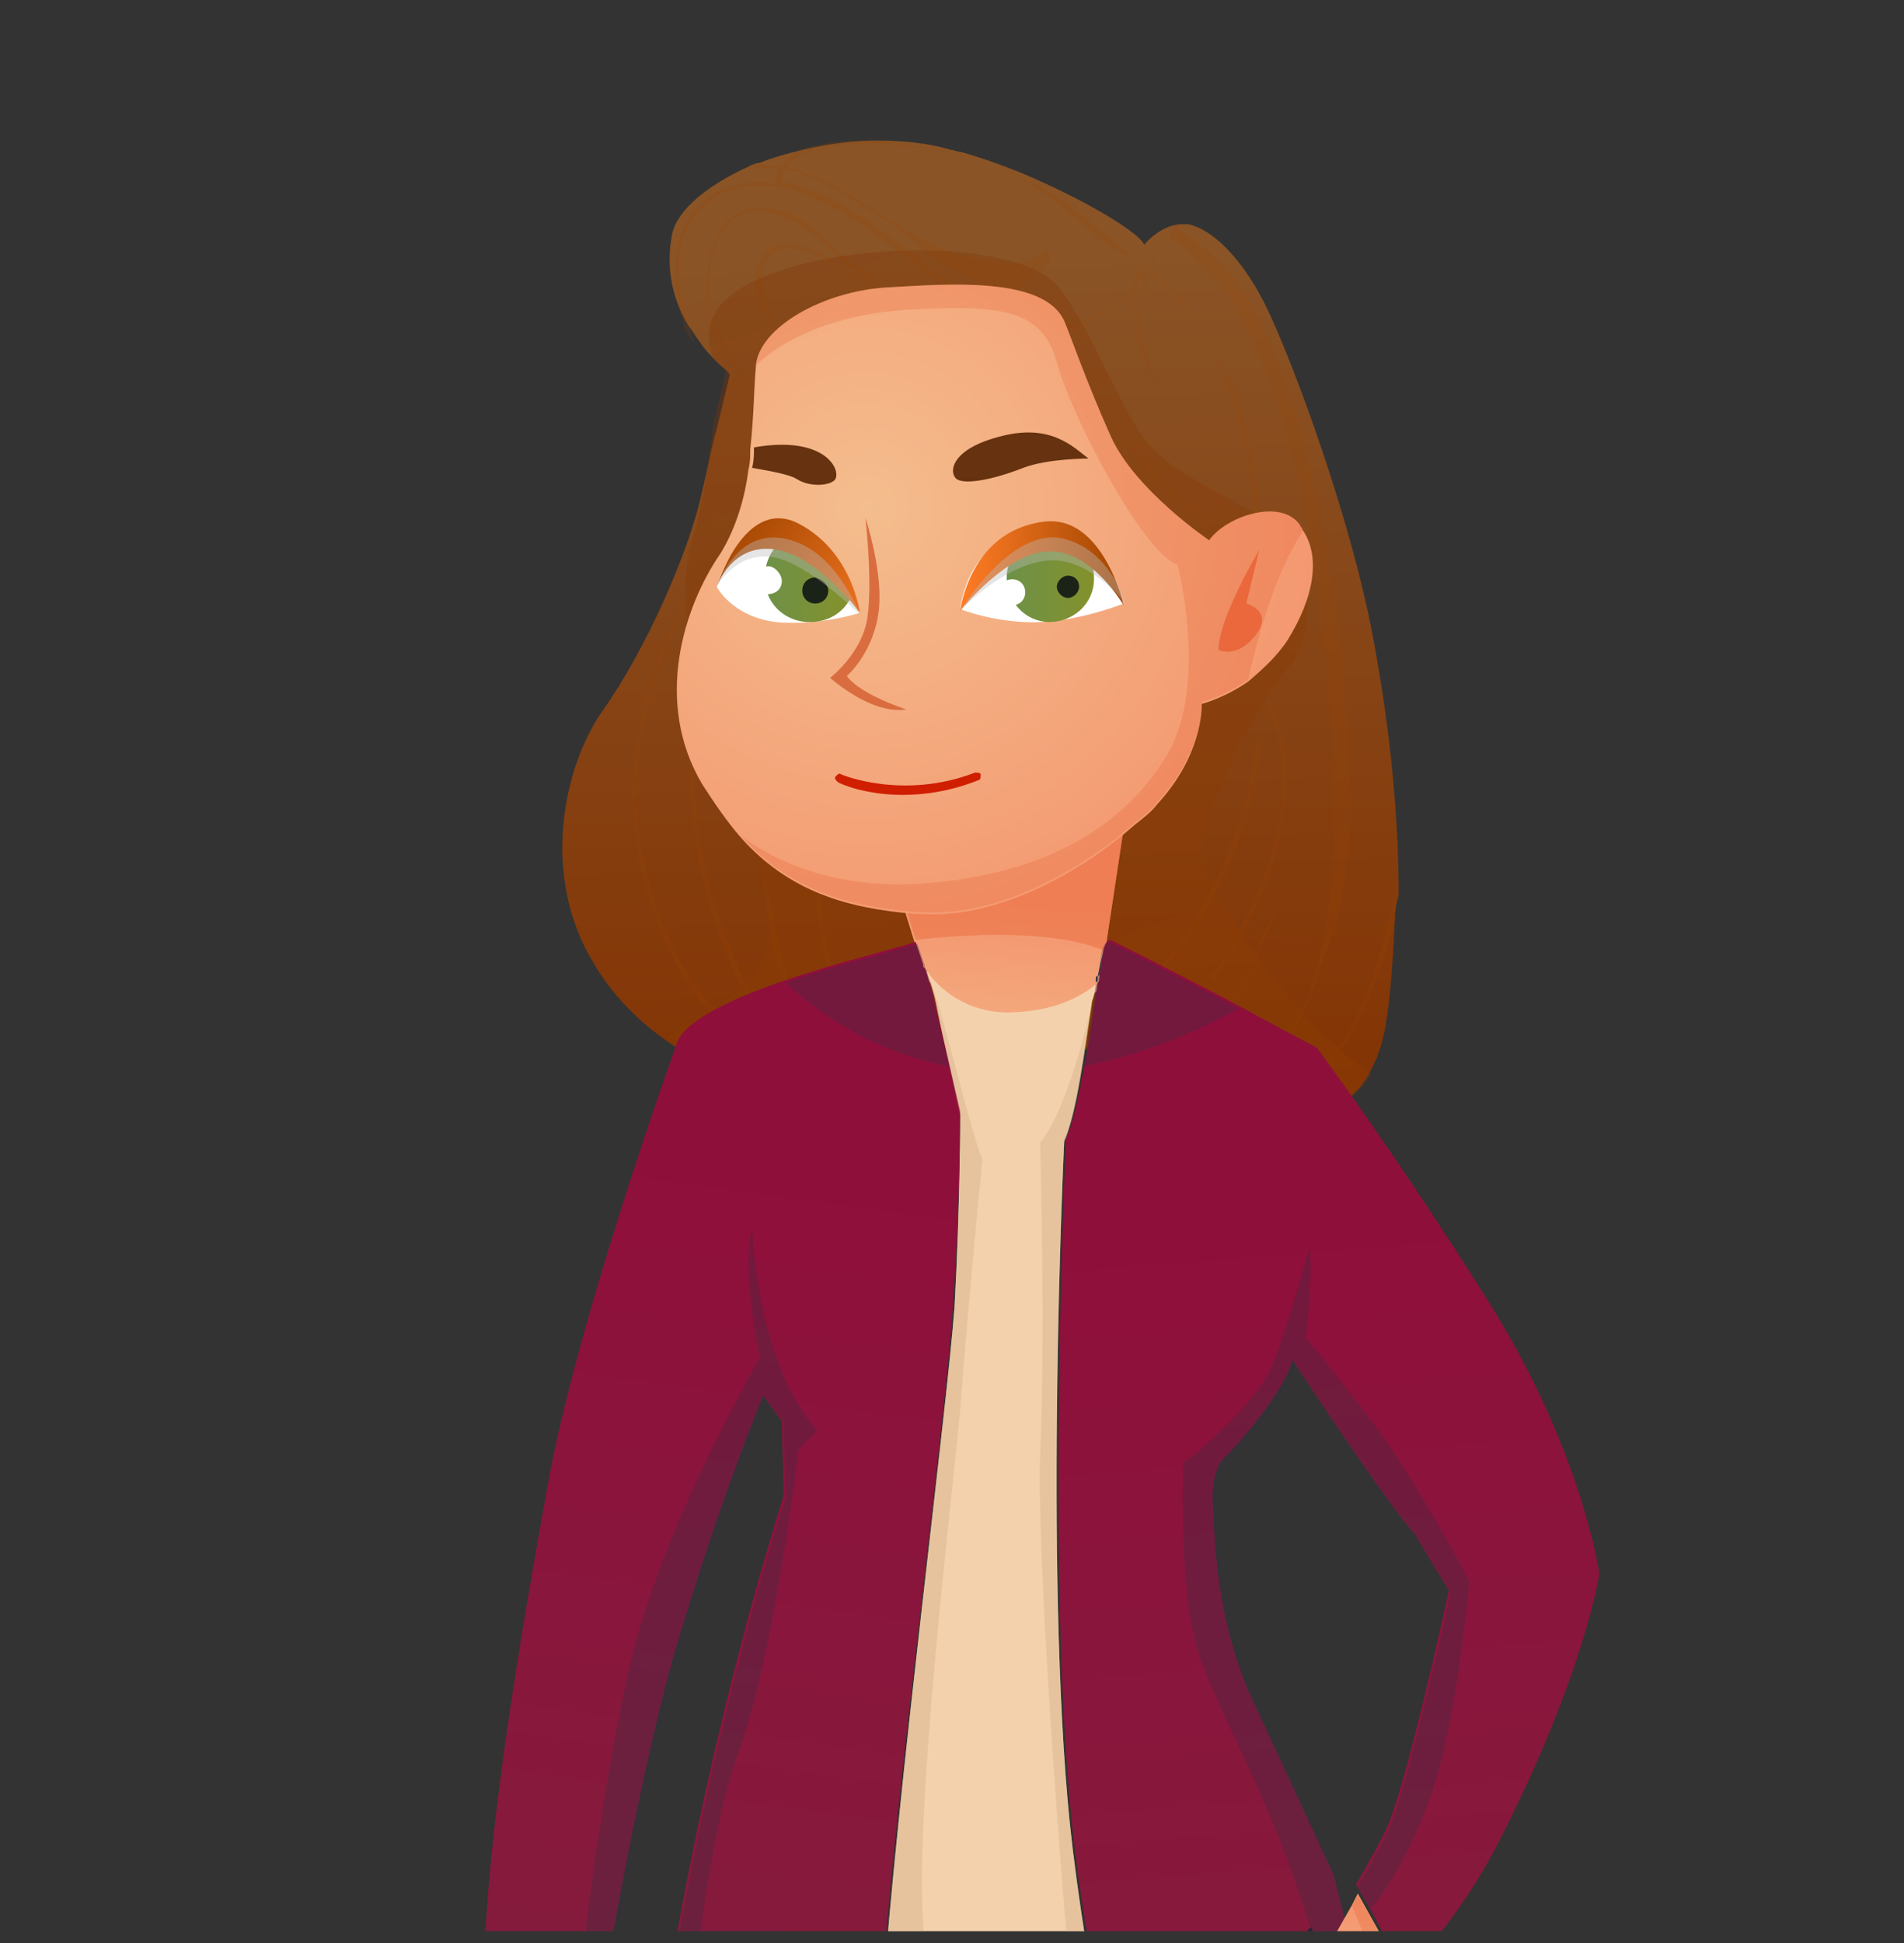
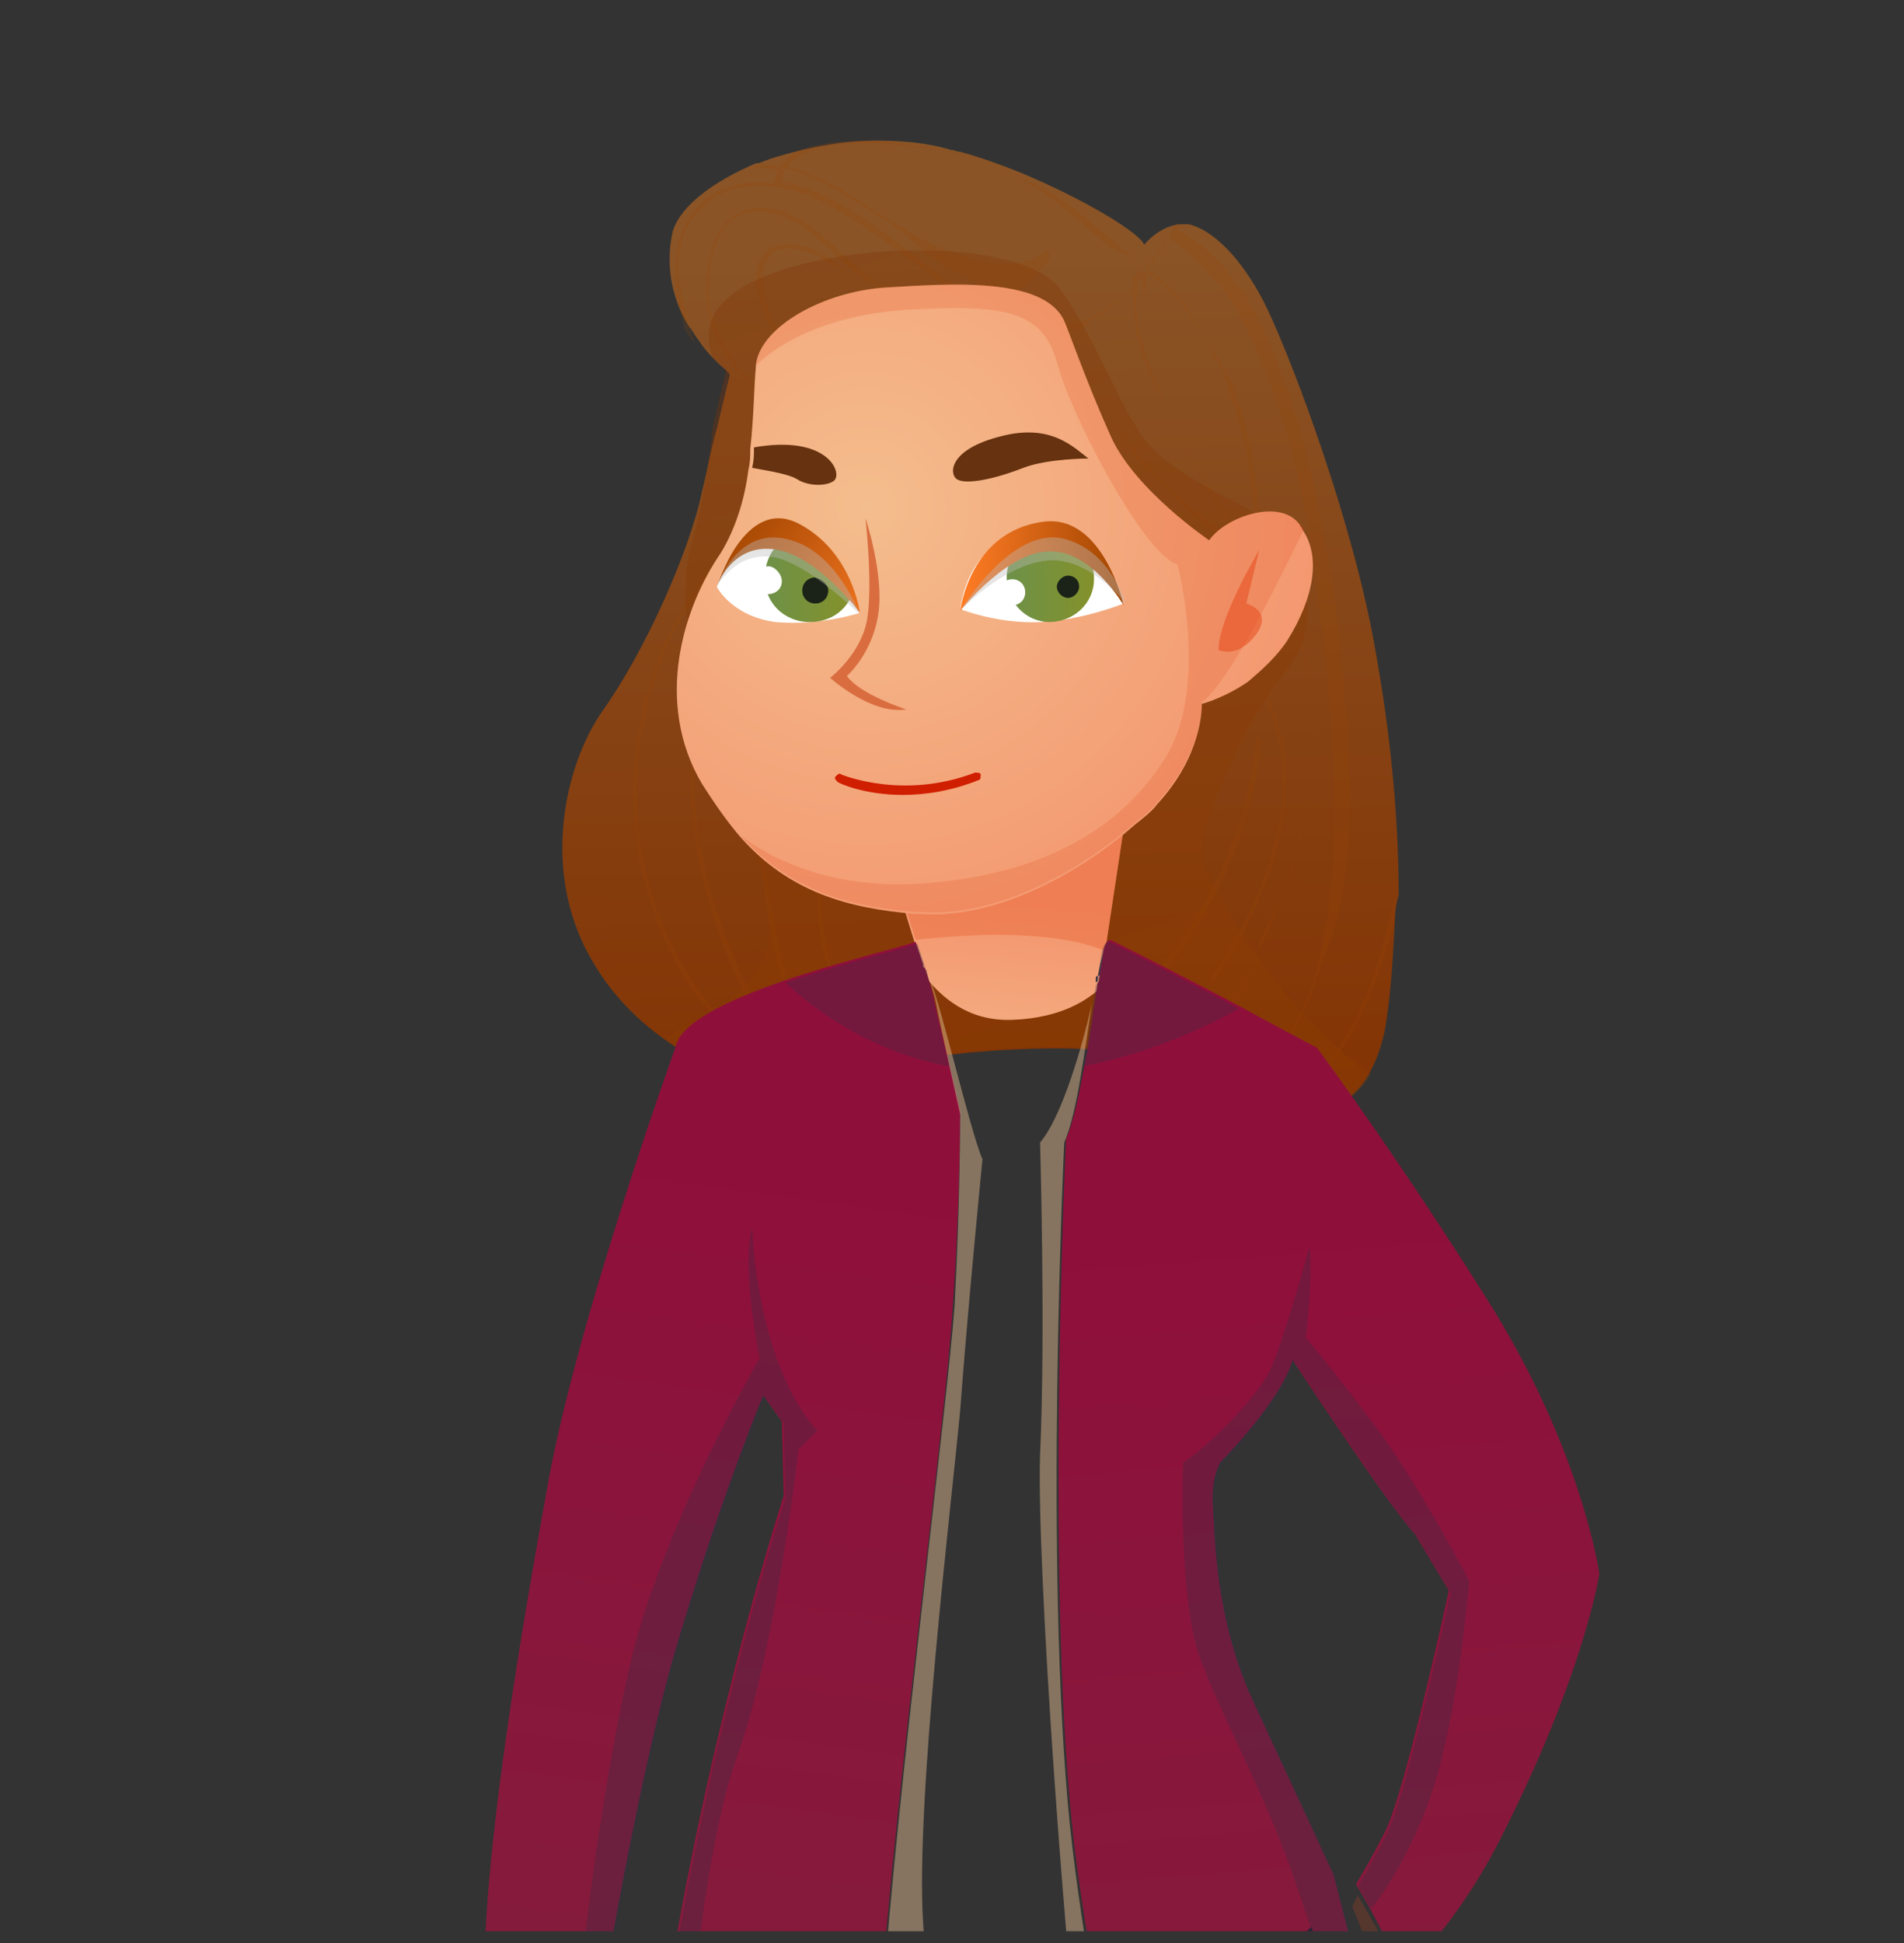
<svg xmlns="http://www.w3.org/2000/svg" width="50" height="51" viewBox="0 0 50 51" fill="none">
  <rect x="0" y="0" width="50" height="51" fill="#333333" stroke="none" />
  <g clip-path="url(#clip0_4268_46151)">
    <path d="M26.728 23.11C25.313 23.402 24.093 23.793 24.093 23.793L24.142 23.89C24.191 23.89 24.24 23.89 24.288 23.89C26.338 24.037 28.582 22.719 29.899 21.548L30.046 20.768C29.948 20.816 28.143 22.817 26.728 23.11Z" fill="url(#paint0_linear_4268_46151)" />
    <path d="M36.633 24.086C36.584 25.062 36.535 25.989 36.389 26.916C36.291 27.453 36.145 27.843 35.95 28.184C35.413 29.112 34.584 29.307 33.705 29.209C33.657 29.209 33.608 29.209 33.559 29.209C33.364 29.16 33.169 29.112 32.974 29.063C32.925 29.063 32.876 29.014 32.876 29.014C32.339 28.819 31.9 28.526 31.51 28.233C31.412 28.136 31.266 28.038 31.071 27.989C31.022 27.989 30.973 27.941 30.973 27.941C29.217 27.258 25.313 27.502 22.971 27.989C22.922 27.989 22.874 27.989 22.874 28.038C22.63 28.087 22.386 28.136 22.191 28.233C22.093 28.282 21.995 28.282 21.947 28.282C21.898 28.282 21.849 28.282 21.8 28.331C21.605 28.38 21.41 28.38 21.215 28.428C21.166 28.428 21.117 28.428 21.068 28.428H21.02C20.971 28.428 20.873 28.428 20.825 28.428C19.702 28.428 18.531 28.038 17.555 27.355C16.775 26.818 16.092 26.135 15.604 25.306C14.189 23.013 14.774 20.134 15.848 18.622C16.921 17.109 18.092 14.523 18.434 12.913C18.58 12.327 18.678 11.742 18.824 11.254C19.019 10.425 19.166 9.839 19.166 9.839C19.117 9.742 18.97 9.644 18.824 9.498C18.678 9.351 18.483 9.156 18.336 8.912C18.239 8.814 18.19 8.668 18.092 8.571C17.702 7.936 17.458 7.107 17.653 6.131C17.799 5.497 18.58 4.862 19.654 4.374C19.751 4.326 19.849 4.277 19.946 4.277C20.288 4.131 20.678 4.033 21.068 3.935C21.703 3.789 22.337 3.691 23.02 3.691C23.654 3.691 24.337 3.74 24.972 3.935C25.069 3.935 25.118 3.984 25.216 3.984C25.752 4.131 26.289 4.326 26.777 4.521C28.534 5.253 29.948 6.131 30.046 6.424C30.046 6.424 30.436 5.936 30.973 5.887C31.022 5.887 31.071 5.887 31.119 5.887C31.168 5.887 31.168 5.887 31.217 5.887C31.851 6.033 32.583 6.765 33.169 7.887C33.754 9.01 35.315 13.059 35.998 16.426C36.438 18.67 36.73 21.11 36.73 23.501C36.682 23.647 36.633 23.891 36.633 24.086Z" fill="url(#paint1_linear_4268_46151)" />
    <g opacity="0.4">
      <path opacity="0.4" d="M35.413 19.744C35.413 19.5 35.413 19.256 35.365 18.963C35.267 17.548 35.121 16.084 34.877 14.669C34.877 14.523 34.828 14.328 34.779 14.181C34.486 12.474 34.096 10.864 33.462 9.302C33.169 8.571 32.828 7.839 32.34 7.253C31.949 6.765 31.51 6.326 30.925 6.033C30.973 5.985 30.973 5.936 31.022 5.887C30.973 5.887 30.925 5.887 30.876 5.887C30.681 6.229 30.485 6.619 30.242 6.96C30.193 6.96 30.144 7.009 30.193 7.058C30.144 7.107 30.095 7.448 30.095 7.497L30.046 7.79C29.949 6.57 29.51 6.716 29.119 6.473C28.534 6.033 27.948 5.399 27.314 5.009C27.119 4.911 26.875 4.716 26.68 4.618C26.192 4.374 25.655 4.179 25.119 4.033C24.875 3.984 24.679 3.935 24.435 3.887C23.948 3.789 23.46 3.74 22.972 3.691C22.581 3.691 22.191 3.691 21.801 3.74C21.557 3.789 21.264 3.838 21.02 3.935C20.825 4.033 20.63 4.179 20.483 4.374C20.288 4.326 20.093 4.326 19.898 4.326C19.8 4.374 19.703 4.423 19.605 4.423C19.898 4.374 20.191 4.423 20.434 4.472C20.386 4.57 20.337 4.667 20.337 4.814C19.898 4.765 19.459 4.765 19.02 4.96C17.653 5.448 17.556 7.107 17.897 8.327C17.946 8.424 17.946 8.571 17.995 8.668C18.093 8.814 18.141 8.912 18.239 9.01C17.849 7.692 17.41 6.18 18.678 5.253C19.264 4.814 20.142 4.814 20.825 5.009C21.654 5.253 22.386 5.741 23.069 6.229C23.313 6.375 23.508 6.57 23.752 6.716C24.143 7.009 24.484 7.253 24.875 7.546C24.972 7.595 25.07 7.692 25.216 7.741C25.411 7.887 25.655 8.034 25.899 8.131C25.948 8.18 25.997 8.18 26.046 8.229C25.509 8.571 24.875 8.424 24.289 8.18C23.948 8.034 23.655 7.839 23.362 7.643C23.167 7.546 23.02 7.4 22.874 7.302C22.728 7.204 22.533 7.058 22.386 6.912C21.703 6.277 21.02 5.497 20.044 5.448C18.873 5.399 18.581 6.57 18.532 7.546C18.532 7.936 18.581 8.327 18.727 8.668C18.873 9.01 19.068 9.351 19.312 9.644C19.508 9.888 19.703 10.083 19.947 10.327C20.093 10.473 20.239 10.571 20.386 10.717C20.434 10.766 20.483 10.668 20.434 10.62C20.239 10.473 20.093 10.327 19.898 10.181C19.752 10.034 19.556 9.839 19.41 9.644C19.117 9.302 18.922 8.912 18.776 8.522C18.629 8.131 18.581 7.741 18.629 7.302C18.678 6.765 18.776 6.229 19.166 5.838C19.654 5.35 20.434 5.594 20.971 5.887C21.41 6.18 21.801 6.57 22.191 6.912C22.191 6.912 22.24 6.912 22.24 6.96C22.532 7.204 22.874 7.448 23.167 7.692C23.264 7.79 23.411 7.839 23.508 7.936C23.557 7.985 23.606 7.985 23.655 8.034C23.362 8.034 23.118 7.936 22.874 7.741C22.581 7.497 22.289 7.204 21.996 6.96C21.947 6.96 21.947 6.912 21.898 6.863C21.508 6.57 20.971 6.326 20.483 6.424C19.995 6.473 19.8 7.009 19.849 7.448C19.849 7.497 19.849 7.546 19.898 7.595C19.947 8.083 20.142 8.473 20.434 8.863C20.483 8.961 20.581 9.058 20.678 9.156C20.776 9.302 20.874 9.4 21.02 9.546C21.069 9.595 21.118 9.546 21.118 9.546V9.498C21.02 9.4 20.874 9.254 20.776 9.156C20.678 9.058 20.63 8.961 20.532 8.814C20.288 8.424 20.093 8.034 20.044 7.546C19.995 7.253 20.044 6.912 20.288 6.668C20.483 6.473 20.825 6.521 21.02 6.57C21.362 6.619 21.605 6.814 21.898 6.96C22.093 7.107 22.289 7.302 22.484 7.448C22.581 7.546 22.679 7.643 22.776 7.692C23.069 7.936 23.411 8.083 23.801 8.034C23.85 8.034 23.85 7.985 23.85 7.985C23.948 8.034 24.143 8.083 24.24 8.131C24.923 8.473 25.802 8.668 26.387 8.278C26.387 8.473 27.119 8.619 27.509 8.668C27.558 8.668 27.558 8.668 27.607 8.668C27.802 8.717 27.997 8.668 28.192 8.668C28.29 8.668 28.387 8.619 28.485 8.571C28.534 8.571 28.583 8.571 28.631 8.522C28.631 8.619 28.631 8.717 28.631 8.814C28.631 8.912 28.631 9.01 28.631 9.107C28.729 10.229 29.266 11.303 29.998 12.181C30.437 12.718 30.973 13.206 31.51 13.645C31.657 13.791 31.852 13.938 31.998 14.035C32.193 14.181 32.388 14.279 32.584 14.474V14.425C32.681 14.425 32.779 14.669 32.876 14.767C32.876 14.767 32.925 14.816 32.925 14.865C32.974 14.913 32.974 14.913 33.023 14.962C33.071 15.011 33.071 15.06 33.12 15.108C33.267 15.255 33.364 15.45 33.511 15.596C33.706 15.889 33.901 16.231 34.047 16.621C34.145 16.816 34.194 17.011 34.242 17.206C34.389 17.841 34.486 18.475 34.486 19.109C34.486 20.476 34.242 21.842 33.852 23.061C33.657 23.793 33.023 24.476 33.023 25.111C33.023 25.208 32.925 25.257 32.876 25.355C32.876 25.355 32.876 25.355 32.876 25.404C32.876 25.452 32.828 25.501 32.828 25.501C32.681 25.794 32.486 26.087 32.291 26.379C32.193 26.574 32.047 26.77 31.9 26.916C31.657 27.258 31.315 27.648 31.022 27.941C31.071 27.941 31.12 27.989 31.12 27.989C31.461 27.599 31.803 27.209 32.096 26.77C32.193 26.623 32.291 26.526 32.34 26.379C32.535 26.087 32.681 25.843 32.828 25.55C32.828 25.55 32.828 25.55 32.828 25.501V25.452C32.876 25.404 32.876 25.306 32.925 25.257C32.925 25.208 32.974 25.16 32.974 25.111C33.559 23.988 33.998 22.769 34.242 21.5C34.389 20.671 34.486 19.841 34.486 18.963C34.486 18.28 34.389 17.548 34.194 16.914C34.145 16.719 34.096 16.572 33.998 16.377C33.852 16.036 33.657 15.694 33.462 15.352C33.315 15.157 33.169 14.913 32.974 14.718L32.925 14.669C32.828 14.572 32.681 14.425 32.535 14.328C32.535 14.328 32.535 14.328 32.486 14.328C32.34 14.328 32.144 14.035 31.998 13.889C31.705 13.694 31.461 13.45 31.169 13.255C30.681 12.864 30.29 12.376 29.851 11.888C29.168 11.059 28.631 10.083 28.631 9.01C28.631 8.814 28.583 8.619 28.583 8.424C29.071 8.18 29.51 7.839 29.9 7.4C29.802 7.936 29.851 8.473 29.998 8.961C30.193 9.742 30.534 10.473 30.827 11.108C31.12 11.742 31.461 12.376 31.803 12.962C31.949 13.206 32.096 13.45 32.242 13.645C32.291 13.742 32.242 13.791 32.34 13.889H32.242C32.828 14.084 32.632 14.328 32.779 14.523C32.779 14.523 32.828 14.572 32.876 14.572C32.876 14.621 32.974 14.621 32.974 14.669C33.071 14.816 33.218 14.962 33.315 15.108C33.364 15.157 33.462 15.108 33.413 15.011C33.315 14.913 33.218 14.767 33.12 14.669C33.071 14.572 32.974 14.523 32.925 14.425H32.828C32.632 14.181 32.828 13.938 32.193 13.694H32.291H32.34C32.34 13.645 32.34 13.645 32.291 13.645C32.193 13.45 32.047 13.303 31.949 13.108C31.559 12.523 31.217 11.888 30.925 11.303C30.583 10.571 30.095 9.79 29.9 9.01C29.754 8.424 29.754 7.839 29.754 7.253C29.754 7.204 29.949 7.156 29.998 7.107C30.534 7.351 30.973 7.887 31.266 8.327C31.413 8.522 31.559 8.717 31.657 8.912C31.852 9.254 32.047 9.644 32.193 10.034V10.083C32.632 11.156 32.828 12.327 32.925 13.45C32.925 13.547 32.925 13.694 32.974 13.791C32.974 13.938 33.023 14.133 33.023 14.279C33.023 14.328 33.12 14.377 33.12 14.279C33.12 14.181 33.12 14.035 33.12 13.938C33.12 13.791 33.12 13.596 33.071 13.45C32.974 12.279 32.779 11.108 32.34 10.034C32.291 9.937 32.242 9.839 32.144 9.742H32.096C32.096 9.449 31.852 9.205 31.705 8.961C31.559 8.717 31.413 8.473 31.266 8.229C30.973 7.79 30.583 7.302 30.095 7.058C30.193 6.912 30.29 6.814 30.388 6.668C30.485 6.521 30.583 6.375 30.632 6.229C31.217 6.521 31.51 7.009 32.096 7.546C32.535 8.18 32.876 8.912 33.169 9.595C33.852 11.254 34.242 13.011 34.486 14.767C34.486 14.767 34.486 14.767 34.486 14.816C34.681 16.231 34.877 17.646 34.974 19.109C35.023 19.597 35.023 20.085 35.023 20.573C35.072 22.427 34.974 24.428 34.34 26.184C34.242 26.428 34.145 26.623 34.047 26.818C33.95 27.014 33.852 27.209 33.755 27.355C33.657 27.502 33.559 27.648 33.462 27.794C33.218 28.184 32.925 28.575 32.632 28.965C32.632 28.965 32.632 29.014 32.584 29.014C32.584 29.014 32.584 29.014 32.632 29.014H32.681C32.974 28.575 33.315 28.184 33.559 27.745C33.657 27.599 33.706 27.502 33.803 27.355C33.901 27.209 33.998 27.014 34.096 26.818C34.34 26.379 34.535 25.891 34.681 25.355C35.462 23.549 35.511 21.598 35.413 19.744ZM28.631 8.327C28.631 8.327 28.583 8.327 28.583 8.375C28.534 8.375 28.436 8.424 28.387 8.424C28.29 8.473 28.192 8.473 28.095 8.473C27.997 8.473 27.9 8.522 27.753 8.522C27.607 8.522 27.412 8.619 27.265 8.619C26.924 8.571 26.533 8.327 26.192 8.327C25.802 7.741 25.46 7.79 25.167 7.595V7.546C24.777 7.302 24.387 7.009 24.045 6.716C23.703 6.473 23.411 6.229 23.069 5.985C22.289 5.448 21.459 4.911 20.532 4.765C20.532 4.667 20.581 4.521 20.63 4.423C21.557 4.667 22.533 5.35 23.264 5.789C23.801 6.131 24.484 6.912 25.167 7.156C25.558 7.302 25.997 7.741 26.387 7.741C26.777 7.741 27.216 7.156 27.558 6.863C27.607 6.814 27.558 6.521 27.46 6.57C26.729 7.156 25.802 6.912 25.021 6.619C24.191 6.326 23.46 5.838 22.776 5.399C22.191 5.009 21.459 4.57 20.678 4.374C20.971 3.984 21.605 3.838 22.093 3.789C22.923 3.74 23.752 3.789 24.533 3.935C25.509 4.082 26.387 4.423 27.216 4.862C27.802 5.155 28.339 5.545 28.827 5.985C29.217 6.326 29.9 6.716 29.998 7.302C29.558 7.741 29.119 8.083 28.631 8.327Z" fill="#9F4400" />
      <path opacity="0.4" d="M33.364 18.427C33.315 18.378 33.218 18.427 33.267 18.475C34.34 20.817 33.169 23.696 31.803 25.648C31.754 25.696 31.852 25.794 31.9 25.696C33.267 23.745 34.438 20.817 33.364 18.427Z" fill="#9F4400" />
      <path opacity="0.4" d="M32.974 19.45C32.73 22.182 31.267 24.915 29.217 26.671C29.169 26.72 29.217 26.818 29.315 26.769C31.413 24.963 32.877 22.231 33.121 19.45C33.121 19.353 33.023 19.353 32.974 19.45Z" fill="#9F4400" />
      <path opacity="0.4" d="M36.634 24.085C36.487 24.72 36.292 25.354 36.048 25.94C35.804 26.623 35.463 27.257 35.024 27.842C34.633 28.33 34.146 28.77 33.706 29.209C33.658 29.209 33.609 29.209 33.56 29.209C34.048 28.721 34.585 28.282 34.975 27.745C35.414 27.159 35.756 26.476 36 25.793C36.244 25.061 36.439 24.329 36.634 23.549C36.683 23.646 36.634 23.89 36.634 24.085Z" fill="#9F4400" />
      <path opacity="0.4" d="M20.972 28.33C20.923 28.33 20.825 28.33 20.777 28.33C19.703 27.549 18.581 26.769 17.898 25.549C17.068 24.085 16.581 22.378 16.629 20.67C16.678 19.011 17.068 17.352 17.947 15.937C18.825 14.522 19.947 13.302 20.679 11.839C20.728 11.79 20.825 11.839 20.777 11.887C20.093 13.254 19.02 14.425 18.191 15.742C17.264 17.157 16.825 18.767 16.727 20.426C16.678 22.134 17.068 23.89 17.947 25.354C18.678 26.72 19.849 27.5 20.972 28.33Z" fill="#9F4400" />
      <path opacity="0.4" d="M21.167 28.331C21.118 28.331 21.069 28.331 21.02 28.331C19.898 27.014 19.118 25.404 18.63 23.745C18.288 22.525 18.044 21.257 18.142 19.988C18.191 19.354 18.337 18.72 18.581 18.085C18.825 17.5 19.069 16.914 19.215 16.28C19.215 16.231 19.362 16.231 19.313 16.329C18.971 17.549 18.288 18.671 18.239 19.988C18.191 21.208 18.386 22.428 18.727 23.599C19.264 25.355 20.045 27.014 21.167 28.331Z" fill="#9F4400" />
      <path opacity="0.4" d="M21.899 28.232C21.85 28.232 21.801 28.232 21.752 28.281C20.24 26.085 19.849 23.158 19.996 20.572C19.996 20.474 20.093 20.523 20.093 20.572C19.996 23.158 20.386 26.085 21.899 28.232Z" fill="#9F4400" />
      <path opacity="0.4" d="M22.972 27.988C22.923 27.988 22.874 27.988 22.874 28.037C21.752 26.134 21.02 23.743 21.752 21.645C21.801 21.596 21.898 21.596 21.85 21.694C21.118 23.695 21.85 26.085 22.972 27.988Z" fill="#9F4400" />
    </g>
    <path opacity="0.3" d="M35.999 28.186C34.974 29.942 32.73 29.161 31.51 28.186C30.095 27.063 24.582 27.454 22.191 28.137C20.678 28.576 18.922 28.234 17.507 27.259C17.848 27.015 18.239 26.722 18.727 26.478C20.093 25.795 20.63 24.526 19.898 22.623C19.166 20.721 17.507 16.72 18.141 14.329C18.483 13.158 18.629 12.036 18.727 11.157C18.922 10.328 19.068 9.742 19.068 9.742C19.019 9.645 18.873 9.547 18.727 9.401C18.483 8.767 18.434 7.791 20.483 7.108C22.727 6.327 26.924 6.327 27.851 7.596C28.778 8.864 29.558 11.06 30.241 11.743C30.876 12.475 32.827 13.353 32.925 13.451C33.022 13.548 35.316 15.549 33.852 17.5C32.388 19.403 31.754 21.306 31.559 22.135C31.363 22.965 33.852 26.771 35.999 28.186Z" fill="url(#paint2_linear_4268_46151)" />
    <path d="M29.657 20.768L29.022 24.964L28.973 25.256C28.925 25.403 28.876 25.647 28.827 25.891C28.827 25.939 28.827 25.988 28.778 26.037C28.583 26.183 27.949 26.72 26.583 26.769C25.363 26.818 24.68 26.086 24.387 25.744C24.338 25.695 24.29 25.647 24.29 25.598C24.192 25.256 24.094 25.012 24.094 25.012L23.997 24.671L23.558 23.256C23.606 23.256 23.655 23.256 23.704 23.256C25.9 23.451 28.242 22.036 29.657 20.768Z" fill="url(#paint3_linear_4268_46151)" />
    <path opacity="0.3" d="M29.657 20.768L29.022 24.964C27.656 24.378 25.314 24.524 24.046 24.671L23.606 23.256C23.655 23.256 23.704 23.256 23.753 23.256C25.9 23.451 28.242 22.036 29.657 20.768Z" fill="#E54A19" />
    <path d="M33.803 16.817C33.51 17.256 33.12 17.598 32.779 17.89C32.144 18.329 31.559 18.476 31.559 18.476C31.559 18.622 31.559 19.842 30.388 21.11C30.241 21.306 30.046 21.452 29.802 21.647C28.485 22.818 26.24 24.136 24.191 23.989C24.142 23.989 24.094 23.989 24.045 23.989C22.24 23.843 20.727 23.404 19.459 21.989C19.117 21.598 18.775 21.11 18.434 20.574C17.165 18.427 17.946 15.939 18.922 14.524C19.312 13.889 19.556 13.109 19.654 12.328C19.702 12.133 19.702 11.987 19.702 11.791C19.8 10.913 19.8 10.133 19.849 9.645C19.849 9.645 19.849 9.645 19.849 9.596C19.946 8.571 21.654 7.644 23.264 7.547C24.923 7.449 27.411 7.254 27.948 8.425C28.095 8.766 28.534 10.035 29.168 11.45C29.802 12.865 31.754 14.182 31.754 14.182C32.193 13.548 33.657 13.06 34.145 13.792C34.145 13.841 34.193 13.841 34.193 13.889C34.681 14.572 34.535 15.646 33.803 16.817Z" fill="url(#paint4_radial_4268_46151)" />
    <path d="M28.583 12.035C28.193 11.743 27.607 11.108 26.29 11.45C24.924 11.791 24.924 12.426 25.119 12.572C25.314 12.719 25.997 12.621 26.875 12.279C27.509 12.035 28.583 12.035 28.583 12.035Z" fill="#66320F" />
    <path d="M21.898 12.621C21.703 12.768 21.215 12.768 20.922 12.572C20.678 12.426 19.995 12.329 19.751 12.28C19.8 12.085 19.8 11.938 19.8 11.743C21.751 11.401 22.142 12.426 21.898 12.621Z" fill="#66320F" />
-     <path d="M29.313 55.311C29.069 55.36 28.776 55.36 28.484 55.409C27.264 55.507 26.044 55.458 25.068 55.409C24.141 55.36 23.409 55.263 22.97 55.214C22.97 55.019 23.019 54.824 23.019 54.628C23.068 53.848 23.117 53.165 23.165 52.628C23.556 47.066 24.873 36.966 25.068 34.282C25.215 31.599 25.215 29.257 25.215 29.257C25.215 29.257 24.678 26.866 24.58 26.329C24.532 26.085 24.434 25.793 24.336 25.5C24.336 25.5 24.385 25.5 24.385 25.549C24.629 25.89 25.361 26.622 26.581 26.573C27.947 26.525 28.581 25.988 28.776 25.841C28.776 25.988 28.728 26.134 28.679 26.281C28.484 27.5 28.288 29.159 27.947 29.94C27.947 29.94 27.41 41.064 28.093 47.846C28.288 49.7 28.679 52.189 29.215 54.824C29.264 54.97 29.264 55.116 29.313 55.311Z" fill="#F4D1AD" />
    <path d="M25.02 34.284C24.874 36.967 23.508 47.067 23.117 52.629C23.069 53.312 23.02 54.191 22.971 55.215C22.532 62.68 21.751 77.952 21.751 77.952L20.288 78.342L16.531 79.318C16.14 77.561 16.335 64.925 17.067 56.581C17.165 55.654 17.214 54.776 17.311 53.995C17.409 53.166 17.506 52.385 17.604 51.751C18.775 44.774 20.58 39.261 20.58 39.261L20.532 37.309L20.044 36.626C20.044 36.626 18.824 39.553 17.653 43.603C16.531 47.653 15.555 53.947 15.555 53.947L15.018 53.898L12.822 53.703C12.335 50.58 13.603 43.31 14.384 38.968C15.165 34.625 17.702 27.599 17.75 27.453C17.897 26.819 19.165 26.233 20.58 25.745C21.995 25.257 23.459 24.916 24.044 24.721L24.24 25.306C24.24 25.355 24.24 25.404 24.288 25.404C24.386 25.697 24.484 25.989 24.532 26.233C24.581 26.477 24.776 27.258 24.923 27.892C25.069 28.526 25.215 29.161 25.215 29.161C25.215 29.161 25.215 31.6 25.02 34.284Z" fill="url(#paint5_linear_4268_46151)" />
    <path d="M24.24 25.355C24.142 25.062 24.045 24.77 24.045 24.77L24.24 25.355Z" fill="#302F43" />
    <path d="M38.682 64.095C39.511 68.096 41.366 77.513 41.366 77.513C40.682 77.659 39.609 77.561 38.536 77.366C36.584 77.073 34.535 76.488 34.535 76.488C34.535 76.488 33.998 74.439 33.218 71.804C32.681 69.95 30.68 62.095 29.363 55.264C28.826 52.434 28.338 49.799 28.143 47.799C27.46 41.017 27.997 29.892 27.997 29.892C28.192 29.453 28.338 28.721 28.485 27.941C28.631 27.209 28.729 26.38 28.826 25.794C28.875 25.745 28.875 25.745 28.875 25.745V25.599L28.973 24.965C29.021 24.77 29.07 24.672 29.168 24.672C29.363 24.77 31.119 25.648 32.583 26.428C33.657 27.014 34.584 27.502 34.584 27.502C34.584 27.502 36.584 30.185 39.072 34.137C41.561 38.089 42 41.31 42 41.31C42 41.31 41.609 43.944 39.365 48.336C38.243 50.531 36.877 51.8 36.877 51.8L35.95 50.043L35.608 49.458C35.608 49.458 35.999 48.824 36.389 48.043C36.926 46.921 38.048 41.749 38.048 41.749L37.17 40.285C36.34 39.358 33.949 35.699 33.949 35.699C33.608 36.821 32.047 38.382 32.047 38.382C32.047 38.382 31.802 38.773 31.851 39.504C31.9 40.236 31.9 42.432 32.876 44.579C33.852 46.677 35.023 49.214 35.023 49.214C35.023 49.214 35.462 50.97 36.096 53.312C36.34 54.288 36.633 55.41 36.926 56.532C37.609 59.411 38.34 62.387 38.682 64.095Z" fill="url(#paint6_linear_4268_46151)" />
    <path d="M28.874 25.599L28.972 25.014C28.923 25.16 28.874 25.404 28.825 25.648C28.825 25.648 28.825 25.599 28.874 25.599Z" fill="#302F43" />
    <path d="M28.777 25.795C28.826 25.746 28.826 25.746 28.826 25.746V25.6L28.777 25.648C28.777 25.697 28.777 25.746 28.777 25.795Z" fill="#302F43" />
    <path d="M36.878 56.581C35.902 55.849 33.999 54.142 33.169 51.702L34.438 50.58C34.438 50.58 34.877 51.995 36.048 53.361C36.292 54.337 36.585 55.459 36.878 56.581Z" fill="#242435" />
    <path opacity="0.53" d="M33.071 14.426C33.022 14.523 31.998 16.231 31.998 17.061C31.998 17.061 32.486 17.305 32.973 16.67C33.461 16.036 32.729 15.841 32.729 15.841L33.071 14.426Z" fill="#E54A19" />
-     <path opacity="0.2" d="M34.242 13.889C33.412 15.158 32.973 16.963 32.778 17.841C32.144 18.281 31.558 18.427 31.558 18.427C31.558 18.573 31.558 19.793 30.387 21.062C30.241 21.257 30.046 21.403 29.802 21.598C28.484 22.769 26.24 24.087 24.191 23.94C24.142 23.94 24.093 23.94 24.044 23.94C22.239 23.794 20.727 23.355 19.458 21.94C20.629 22.818 22.19 23.257 23.849 23.209C27.362 23.062 29.509 21.696 30.631 19.842C31.753 17.988 30.924 14.816 30.924 14.816C30.046 14.572 28.094 10.864 27.753 9.498C27.362 8.132 26.338 7.986 23.8 8.132C21.702 8.278 20.434 9.01 19.848 9.596C19.946 8.571 21.654 7.644 23.264 7.547C24.923 7.449 27.411 7.254 27.948 8.425C28.094 8.766 28.533 10.035 29.167 11.45C29.802 12.865 31.753 14.182 31.753 14.182C32.193 13.548 33.656 13.06 34.144 13.792C34.193 13.792 34.242 13.841 34.242 13.889Z" fill="#E54A19" />
+     <path opacity="0.2" d="M34.242 13.889C32.144 18.281 31.558 18.427 31.558 18.427C31.558 18.573 31.558 19.793 30.387 21.062C30.241 21.257 30.046 21.403 29.802 21.598C28.484 22.769 26.24 24.087 24.191 23.94C24.142 23.94 24.093 23.94 24.044 23.94C22.239 23.794 20.727 23.355 19.458 21.94C20.629 22.818 22.19 23.257 23.849 23.209C27.362 23.062 29.509 21.696 30.631 19.842C31.753 17.988 30.924 14.816 30.924 14.816C30.046 14.572 28.094 10.864 27.753 9.498C27.362 8.132 26.338 7.986 23.8 8.132C21.702 8.278 20.434 9.01 19.848 9.596C19.946 8.571 21.654 7.644 23.264 7.547C24.923 7.449 27.411 7.254 27.948 8.425C28.094 8.766 28.533 10.035 29.167 11.45C29.802 12.865 31.753 14.182 31.753 14.182C32.193 13.548 33.656 13.06 34.144 13.792C34.193 13.792 34.242 13.841 34.242 13.889Z" fill="#E54A19" />
    <path opacity="0.5" d="M29.314 55.312C29.07 55.361 28.777 55.361 28.484 55.41C27.996 51.848 27.215 41.065 27.313 38.186C27.459 35.015 27.313 29.989 27.313 29.989C27.898 29.306 28.435 27.404 28.679 26.33C28.484 27.55 28.289 29.209 27.947 29.989C27.947 29.989 27.411 41.114 28.094 47.896C28.289 49.75 28.679 52.238 29.216 54.873C29.265 54.971 29.265 55.117 29.314 55.312Z" fill="#DAB68E" />
    <path opacity="0.5" d="M24.239 50.432C24.336 52.189 24.727 54.092 25.068 55.409C24.141 55.36 23.409 55.263 22.97 55.214C22.97 55.019 23.019 54.824 23.019 54.628C23.068 53.848 23.117 53.165 23.165 52.628C23.556 47.066 24.873 36.966 25.068 34.282C25.215 31.599 25.215 29.257 25.215 29.257C25.215 29.257 24.678 26.866 24.58 26.329C24.532 26.085 24.434 25.793 24.336 25.5C24.629 25.988 25.459 29.647 25.8 30.428C25.8 30.428 25.41 34.38 25.215 37.015C24.971 39.601 24.044 47.261 24.239 50.432Z" fill="#DAB68E" />
    <path opacity="0.3" d="M24.533 26.331C24.581 26.575 24.777 27.355 24.923 27.99C22.825 27.599 21.361 26.477 20.629 25.794C22.044 25.306 23.508 24.965 24.094 24.77L24.289 25.355C24.289 25.404 24.289 25.453 24.337 25.453C24.386 25.794 24.484 26.087 24.533 26.331Z" fill="#302F43" />
    <path opacity="0.3" d="M32.535 26.477C31.023 27.307 29.656 27.746 28.436 27.99C28.583 27.258 28.68 26.428 28.778 25.843C28.827 25.794 28.827 25.794 28.827 25.794V25.648L28.924 25.014C28.973 24.818 29.022 24.721 29.12 24.721C29.364 24.818 31.071 25.697 32.535 26.477Z" fill="#302F43" />
    <path opacity="0.3" d="M17.752 56.727C17.508 59.021 17.41 63.314 17.801 67.169C18.093 70.438 19.508 75.951 20.338 78.391L16.581 79.367C16.191 77.61 16.386 64.973 17.118 56.63C17.215 55.703 17.264 54.825 17.361 54.044C17.459 53.215 17.557 52.434 17.654 51.8C18.825 44.822 20.631 39.309 20.631 39.309L20.582 37.357L20.094 36.674C20.094 36.674 18.874 39.602 17.703 43.651C16.581 47.701 15.605 53.995 15.605 53.995L15.068 53.946C15.117 52.532 15.703 47.36 16.532 43.749C17.361 40.09 19.948 35.65 19.948 35.65C19.948 35.65 19.46 33.308 19.752 32.234C19.752 32.234 19.85 35.747 21.46 37.553L20.972 38.041C20.972 38.041 20.387 43.164 19.411 45.945C18.386 48.677 17.996 54.434 17.752 56.727Z" fill="#302F43" />
    <path opacity="0.3" d="M41.366 77.513C40.683 77.659 39.61 77.562 38.536 77.367C38.634 76.244 38.683 74.39 38.439 72.39C38.048 69.17 37.804 65.364 37.121 60.924C36.438 56.484 34.633 51.166 33.901 49.068C33.169 47.019 32.193 45.262 31.559 43.652C30.925 42.091 31.071 38.382 31.071 38.382C31.51 38.139 32.974 36.772 33.364 35.943C33.755 35.065 34.389 32.723 34.389 32.723C34.487 33.406 34.291 35.113 34.291 35.113C34.291 35.113 34.926 35.845 36.097 37.407C37.268 38.968 38.585 41.505 38.585 41.505C38.585 41.505 38.292 44.92 37.658 46.872C37.121 48.58 36.243 49.848 35.999 50.092L35.658 49.507C35.658 49.507 36.048 48.873 36.438 48.092C36.975 46.97 38.097 41.798 38.097 41.798L37.219 40.334C36.389 39.407 33.999 35.748 33.999 35.748C33.657 36.87 32.096 38.431 32.096 38.431C32.096 38.431 31.852 38.822 31.901 39.553C31.95 40.285 31.95 42.481 32.925 44.628C33.901 46.726 35.072 49.263 35.072 49.263C35.072 49.263 35.511 51.019 36.145 53.361C36.389 54.337 36.682 55.459 36.975 56.581C37.707 59.411 38.439 62.388 38.78 64.144C39.512 68.096 41.366 77.513 41.366 77.513Z" fill="#302F43" />
-     <path d="M36.828 51.799C36.73 51.897 36.535 52.043 36.34 52.19C35.949 52.482 35.559 52.775 35.559 52.775L34.73 51.36L35.51 49.994L35.657 49.701L36.828 51.799Z" fill="url(#paint7_linear_4268_46151)" />
    <path opacity="0.2" d="M36.828 51.799C36.73 51.897 36.535 52.043 36.34 52.19C36.096 51.555 35.705 50.482 35.51 50.043L35.657 49.75L36.828 51.799Z" fill="#E54A19" />
    <path d="M22.727 13.596C22.727 13.596 22.922 15.303 22.776 16.23C22.63 17.157 21.8 17.792 21.8 17.792C21.8 17.792 22.874 18.768 23.801 18.621C23.801 18.621 22.581 18.231 22.239 17.743C22.239 17.743 22.922 17.157 23.069 16.084C23.215 15.059 22.727 13.596 22.727 13.596Z" fill="#D96D3F" />
    <path d="M23.703 20.865C22.728 20.865 22.044 20.572 21.996 20.523C21.947 20.474 21.898 20.426 21.947 20.377C21.996 20.328 22.044 20.279 22.093 20.328C22.093 20.328 23.703 21.011 25.606 20.279C25.655 20.279 25.753 20.279 25.753 20.328C25.753 20.377 25.753 20.474 25.704 20.474C24.972 20.767 24.289 20.865 23.703 20.865Z" fill="#D01E00" />
    <path d="M22.58 16.086C22.58 16.086 21.555 16.427 20.385 16.33C19.214 16.183 18.823 15.402 18.823 15.402C18.97 14.915 19.457 13.646 20.628 14.036C20.677 14.036 20.677 14.036 20.726 14.085C21.36 14.329 21.995 15.207 22.336 15.744C22.483 15.939 22.58 16.086 22.58 16.086Z" fill="white" />
    <path d="M22.337 15.694C22.142 16.084 21.751 16.328 21.263 16.328C20.58 16.328 20.044 15.792 20.092 15.109C20.092 14.669 20.336 14.279 20.727 14.084C21.312 14.328 21.995 15.157 22.337 15.694Z" fill="url(#paint8_linear_4268_46151)" />
    <path d="M22.58 16.085C22.58 16.085 22.385 14.475 20.97 13.743C19.555 13.011 18.823 15.402 18.823 15.402C18.823 15.402 19.214 14.231 20.385 14.426C21.507 14.621 22.58 16.085 22.58 16.085Z" fill="url(#paint9_linear_4268_46151)" />
    <path d="M20.531 15.256C20.531 15.451 20.384 15.597 20.14 15.597C19.945 15.597 19.799 15.451 19.799 15.207C19.799 15.012 19.945 14.865 20.189 14.865C20.335 14.865 20.531 15.06 20.531 15.256Z" fill="white" />
    <path d="M21.751 15.5C21.751 15.695 21.605 15.841 21.409 15.841C21.214 15.841 21.068 15.695 21.068 15.5C21.068 15.305 21.214 15.158 21.409 15.158C21.605 15.207 21.751 15.353 21.751 15.5Z" fill="#1B2318" />
    <path opacity="0.39" d="M18.823 15.401C18.823 15.401 19.311 14.474 20.287 14.62C21.214 14.767 22.58 16.133 22.58 16.133C22.58 16.133 21.995 14.523 20.775 14.181C19.36 13.742 18.823 15.401 18.823 15.401Z" fill="#BBBBBB" />
    <path d="M29.509 15.841C29.509 15.841 28.436 16.28 27.313 16.329C26.191 16.378 25.215 15.988 25.215 15.988C25.215 15.988 25.41 13.987 27.216 14.036H27.265C27.801 14.036 28.192 14.231 28.533 14.426C29.265 15.012 29.509 15.841 29.509 15.841Z" fill="white" />
    <path d="M28.729 15.204C28.729 15.838 28.192 16.326 27.558 16.326C26.924 16.326 26.436 15.79 26.436 15.155C26.436 14.668 26.778 14.228 27.217 14.082C27.753 14.082 28.144 14.277 28.485 14.472C28.68 14.668 28.729 14.912 28.729 15.204Z" fill="url(#paint10_linear_4268_46151)" />
    <path d="M25.215 16.035C25.215 16.035 25.459 13.937 27.411 13.693C28.972 13.498 29.509 15.889 29.509 15.889C29.509 15.889 28.68 14.474 27.606 14.474C26.484 14.425 25.215 16.035 25.215 16.035Z" fill="url(#paint11_linear_4268_46151)" />
    <path d="M26.923 15.547C26.923 15.742 26.777 15.888 26.582 15.888C26.387 15.888 26.24 15.742 26.24 15.547C26.24 15.351 26.387 15.205 26.582 15.205C26.777 15.205 26.923 15.351 26.923 15.547Z" fill="white" />
    <path d="M28.338 15.402C28.338 15.549 28.192 15.695 28.046 15.695C27.899 15.695 27.753 15.549 27.753 15.402C27.753 15.256 27.899 15.109 28.046 15.109C28.192 15.109 28.338 15.207 28.338 15.402Z" fill="#1B2318" />
    <path opacity="0.39" d="M25.215 16.035C25.215 16.035 26.289 14.864 27.46 14.718C28.582 14.572 29.558 15.84 29.558 15.84C29.558 15.84 29.167 14.425 27.899 14.132C26.533 13.84 25.215 16.035 25.215 16.035Z" fill="#BBBBBB" />
  </g>
  <defs>
    <linearGradient id="paint0_linear_4268_46151" x1="27.879" y1="29.353" x2="27.02" y2="22.511" gradientUnits="userSpaceOnUse">
      <stop stop-color="#F4BD8D" />
      <stop offset="1" stop-color="#F4946D" />
    </linearGradient>
    <linearGradient id="paint1_linear_4268_46151" x1="25.866" y1="31.28" x2="25.33" y2="6.73" gradientUnits="userSpaceOnUse">
      <stop stop-color="#833000" />
      <stop offset="1" stop-color="#8A5426" />
    </linearGradient>
    <linearGradient id="paint2_linear_4268_46151" x1="20.873" y1="7.059" x2="29.267" y2="31.078" gradientUnits="userSpaceOnUse">
      <stop stop-color="#833000" />
      <stop offset="1" stop-color="#914100" />
    </linearGradient>
    <linearGradient id="paint3_linear_4268_46151" x1="25.925" y1="29.77" x2="26.47" y2="23.709" gradientUnits="userSpaceOnUse">
      <stop stop-color="#F4BD8D" />
      <stop offset="1" stop-color="#F4946D" />
    </linearGradient>
    <radialGradient id="paint4_radial_4268_46151" cx="0" cy="0" r="1" gradientUnits="userSpaceOnUse" gradientTransform="translate(22.752 13.281) rotate(0.751) scale(13.157 13.213)">
      <stop stop-color="#F4BD8D" />
      <stop offset="1" stop-color="#F4946D" />
    </radialGradient>
    <linearGradient id="paint5_linear_4268_46151" x1="15.816" y1="74.396" x2="21.801" y2="30.699" gradientUnits="userSpaceOnUse">
      <stop stop-color="#7A283E" />
      <stop offset="1" stop-color="#8F0F3B" />
    </linearGradient>
    <linearGradient id="paint6_linear_4268_46151" x1="37.564" y1="76.435" x2="34.036" y2="32.011" gradientUnits="userSpaceOnUse">
      <stop stop-color="#7A283E" />
      <stop offset="1" stop-color="#8F0F3B" />
    </linearGradient>
    <linearGradient id="paint7_linear_4268_46151" x1="35.817" y1="53.595" x2="35.752" y2="49.828" gradientUnits="userSpaceOnUse">
      <stop stop-color="#F4BD8D" />
      <stop offset="1" stop-color="#F4946D" />
    </linearGradient>
    <linearGradient id="paint8_linear_4268_46151" x1="20.061" y1="15.166" x2="22.32" y2="15.195" gradientUnits="userSpaceOnUse">
      <stop stop-color="#6D9148" />
      <stop offset="1" stop-color="#84912B" />
    </linearGradient>
    <linearGradient id="paint9_linear_4268_46151" x1="23.376" y1="16.878" x2="18.913" y2="13.922" gradientUnits="userSpaceOnUse">
      <stop offset="0.005" stop-color="#FF7C25" />
      <stop offset="1" stop-color="#9F4400" />
    </linearGradient>
    <linearGradient id="paint10_linear_4268_46151" x1="26.467" y1="15.179" x2="28.744" y2="15.209" gradientUnits="userSpaceOnUse">
      <stop stop-color="#6D9148" />
      <stop offset="1" stop-color="#84912B" />
    </linearGradient>
    <linearGradient id="paint11_linear_4268_46151" x1="25.224" y1="14.826" x2="29.521" y2="14.882" gradientUnits="userSpaceOnUse">
      <stop offset="0.005" stop-color="#FF7C25" />
      <stop offset="1" stop-color="#9F4400" />
    </linearGradient>
    <clipPath id="clip0_4268_46151">
      <rect width="50" height="50" fill="white" transform="translate(0 0.691)" />
    </clipPath>
  </defs>
</svg>